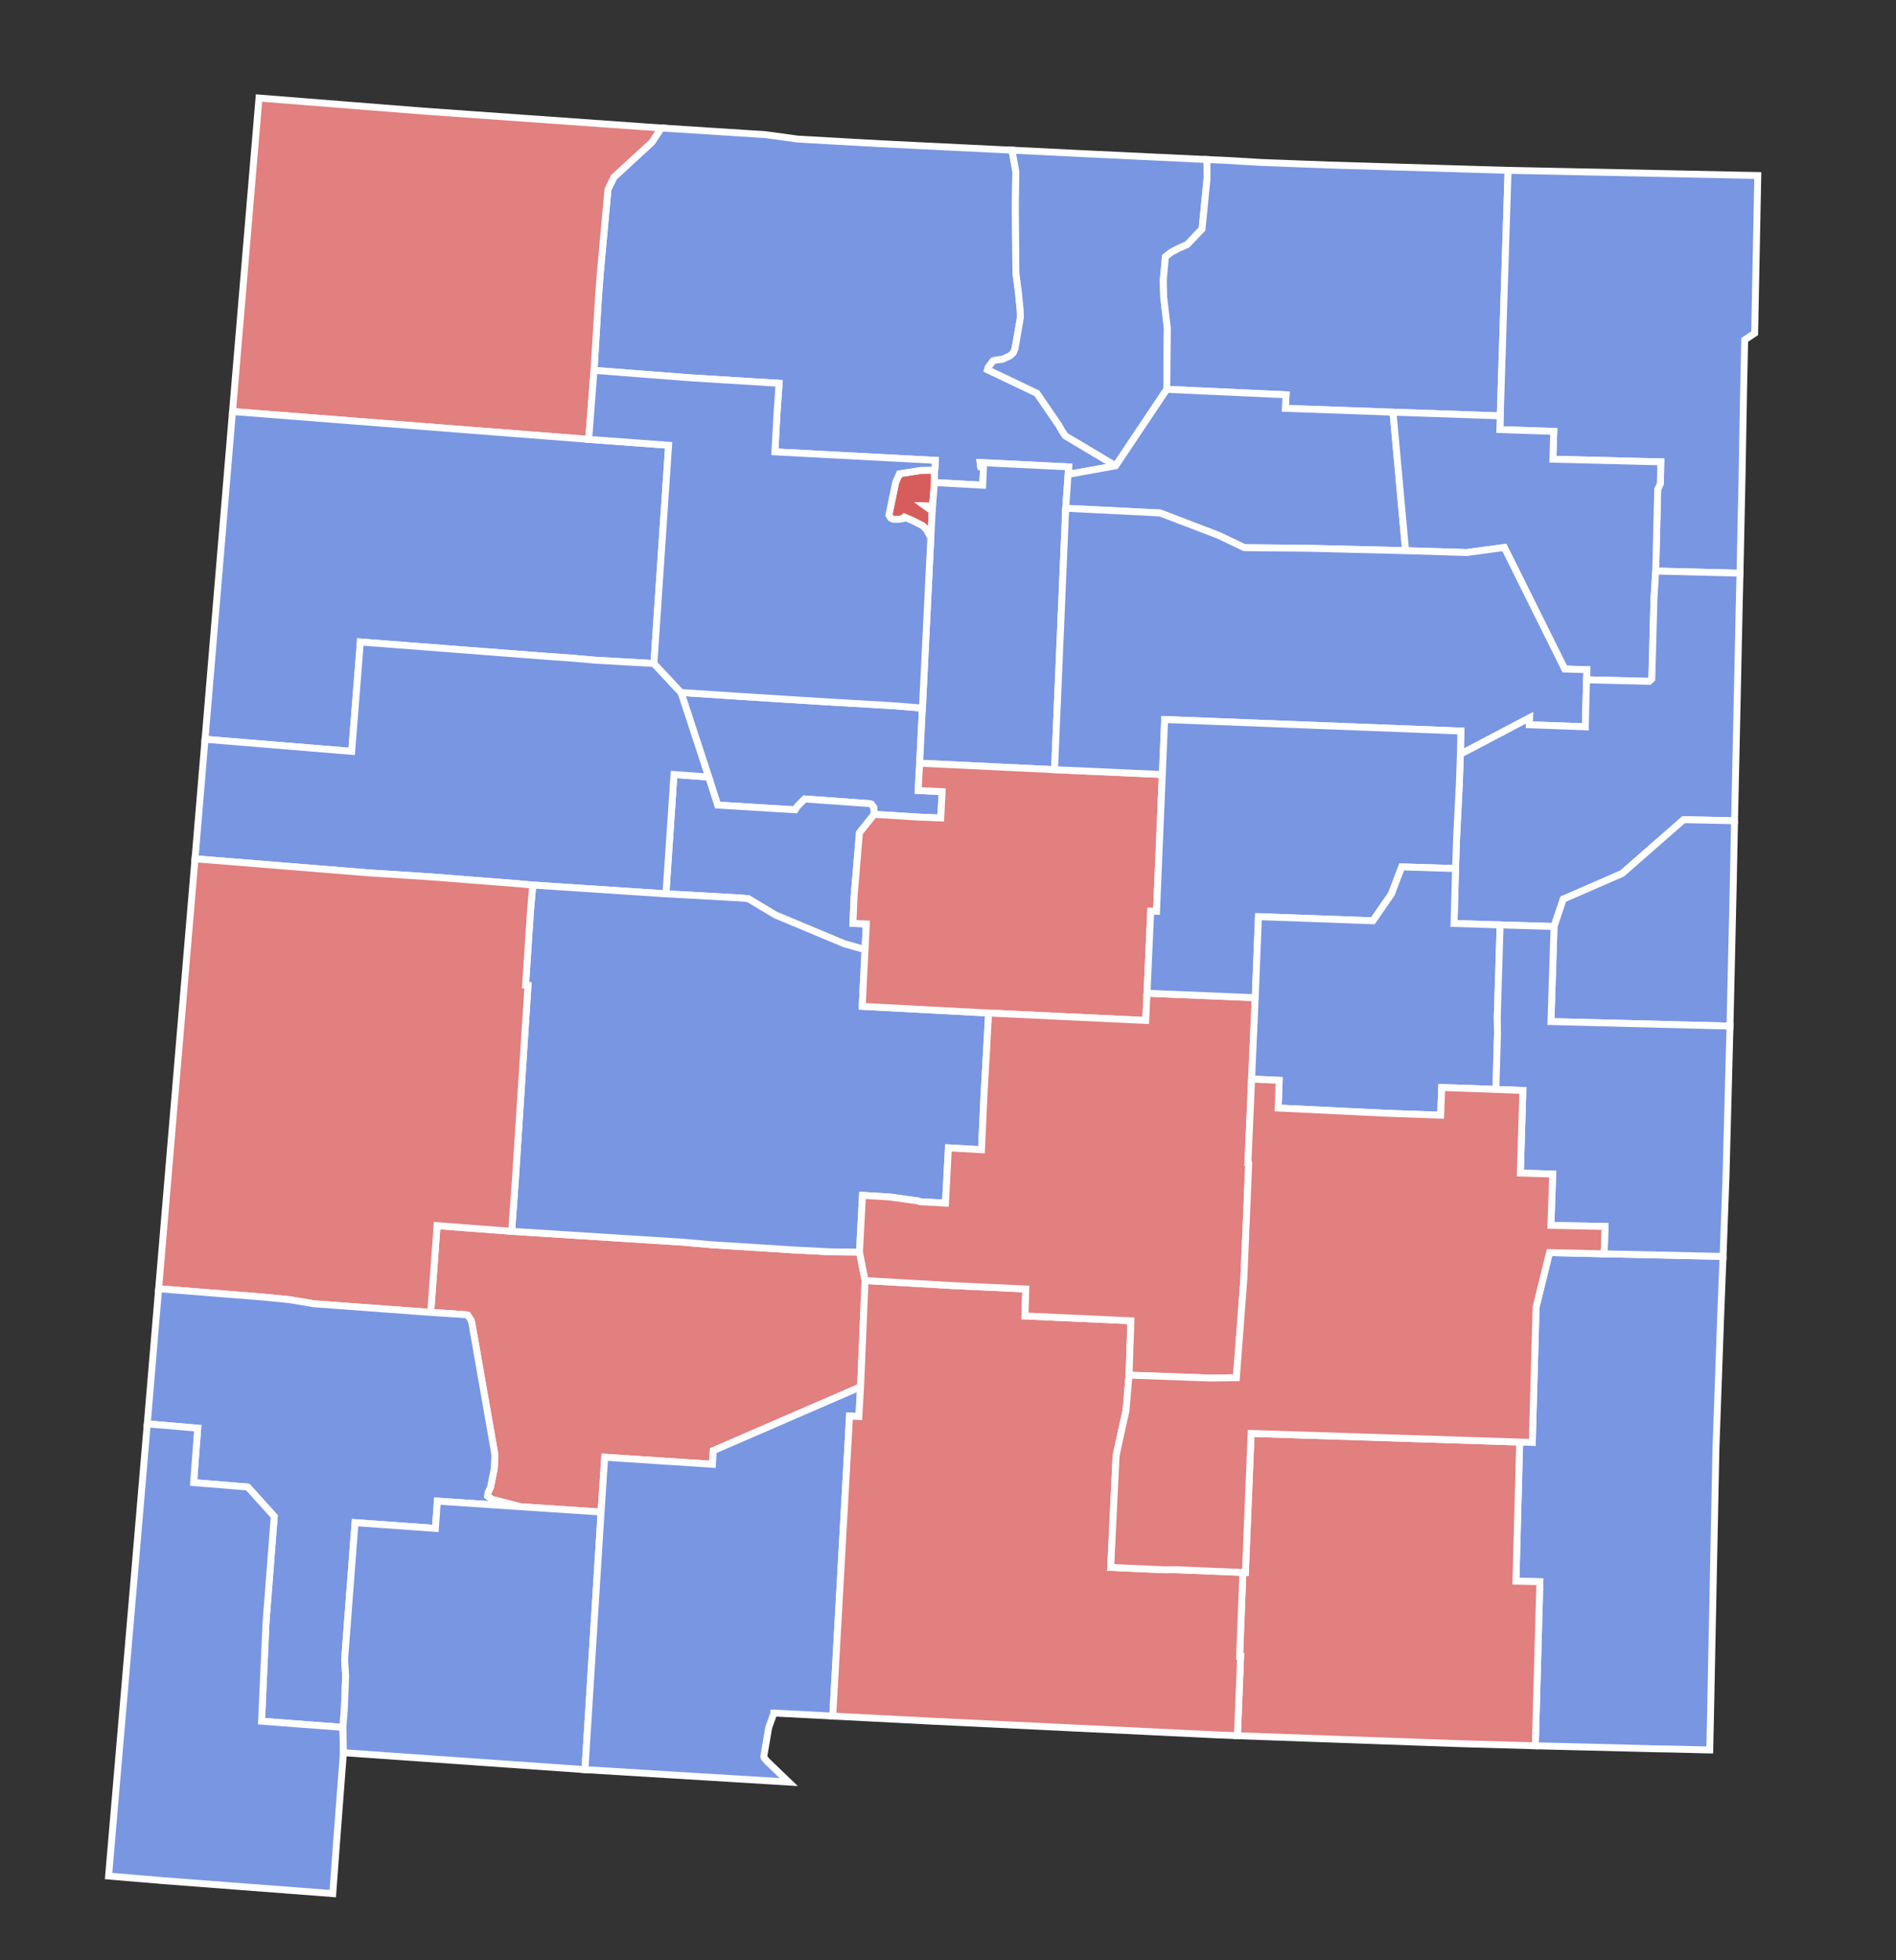
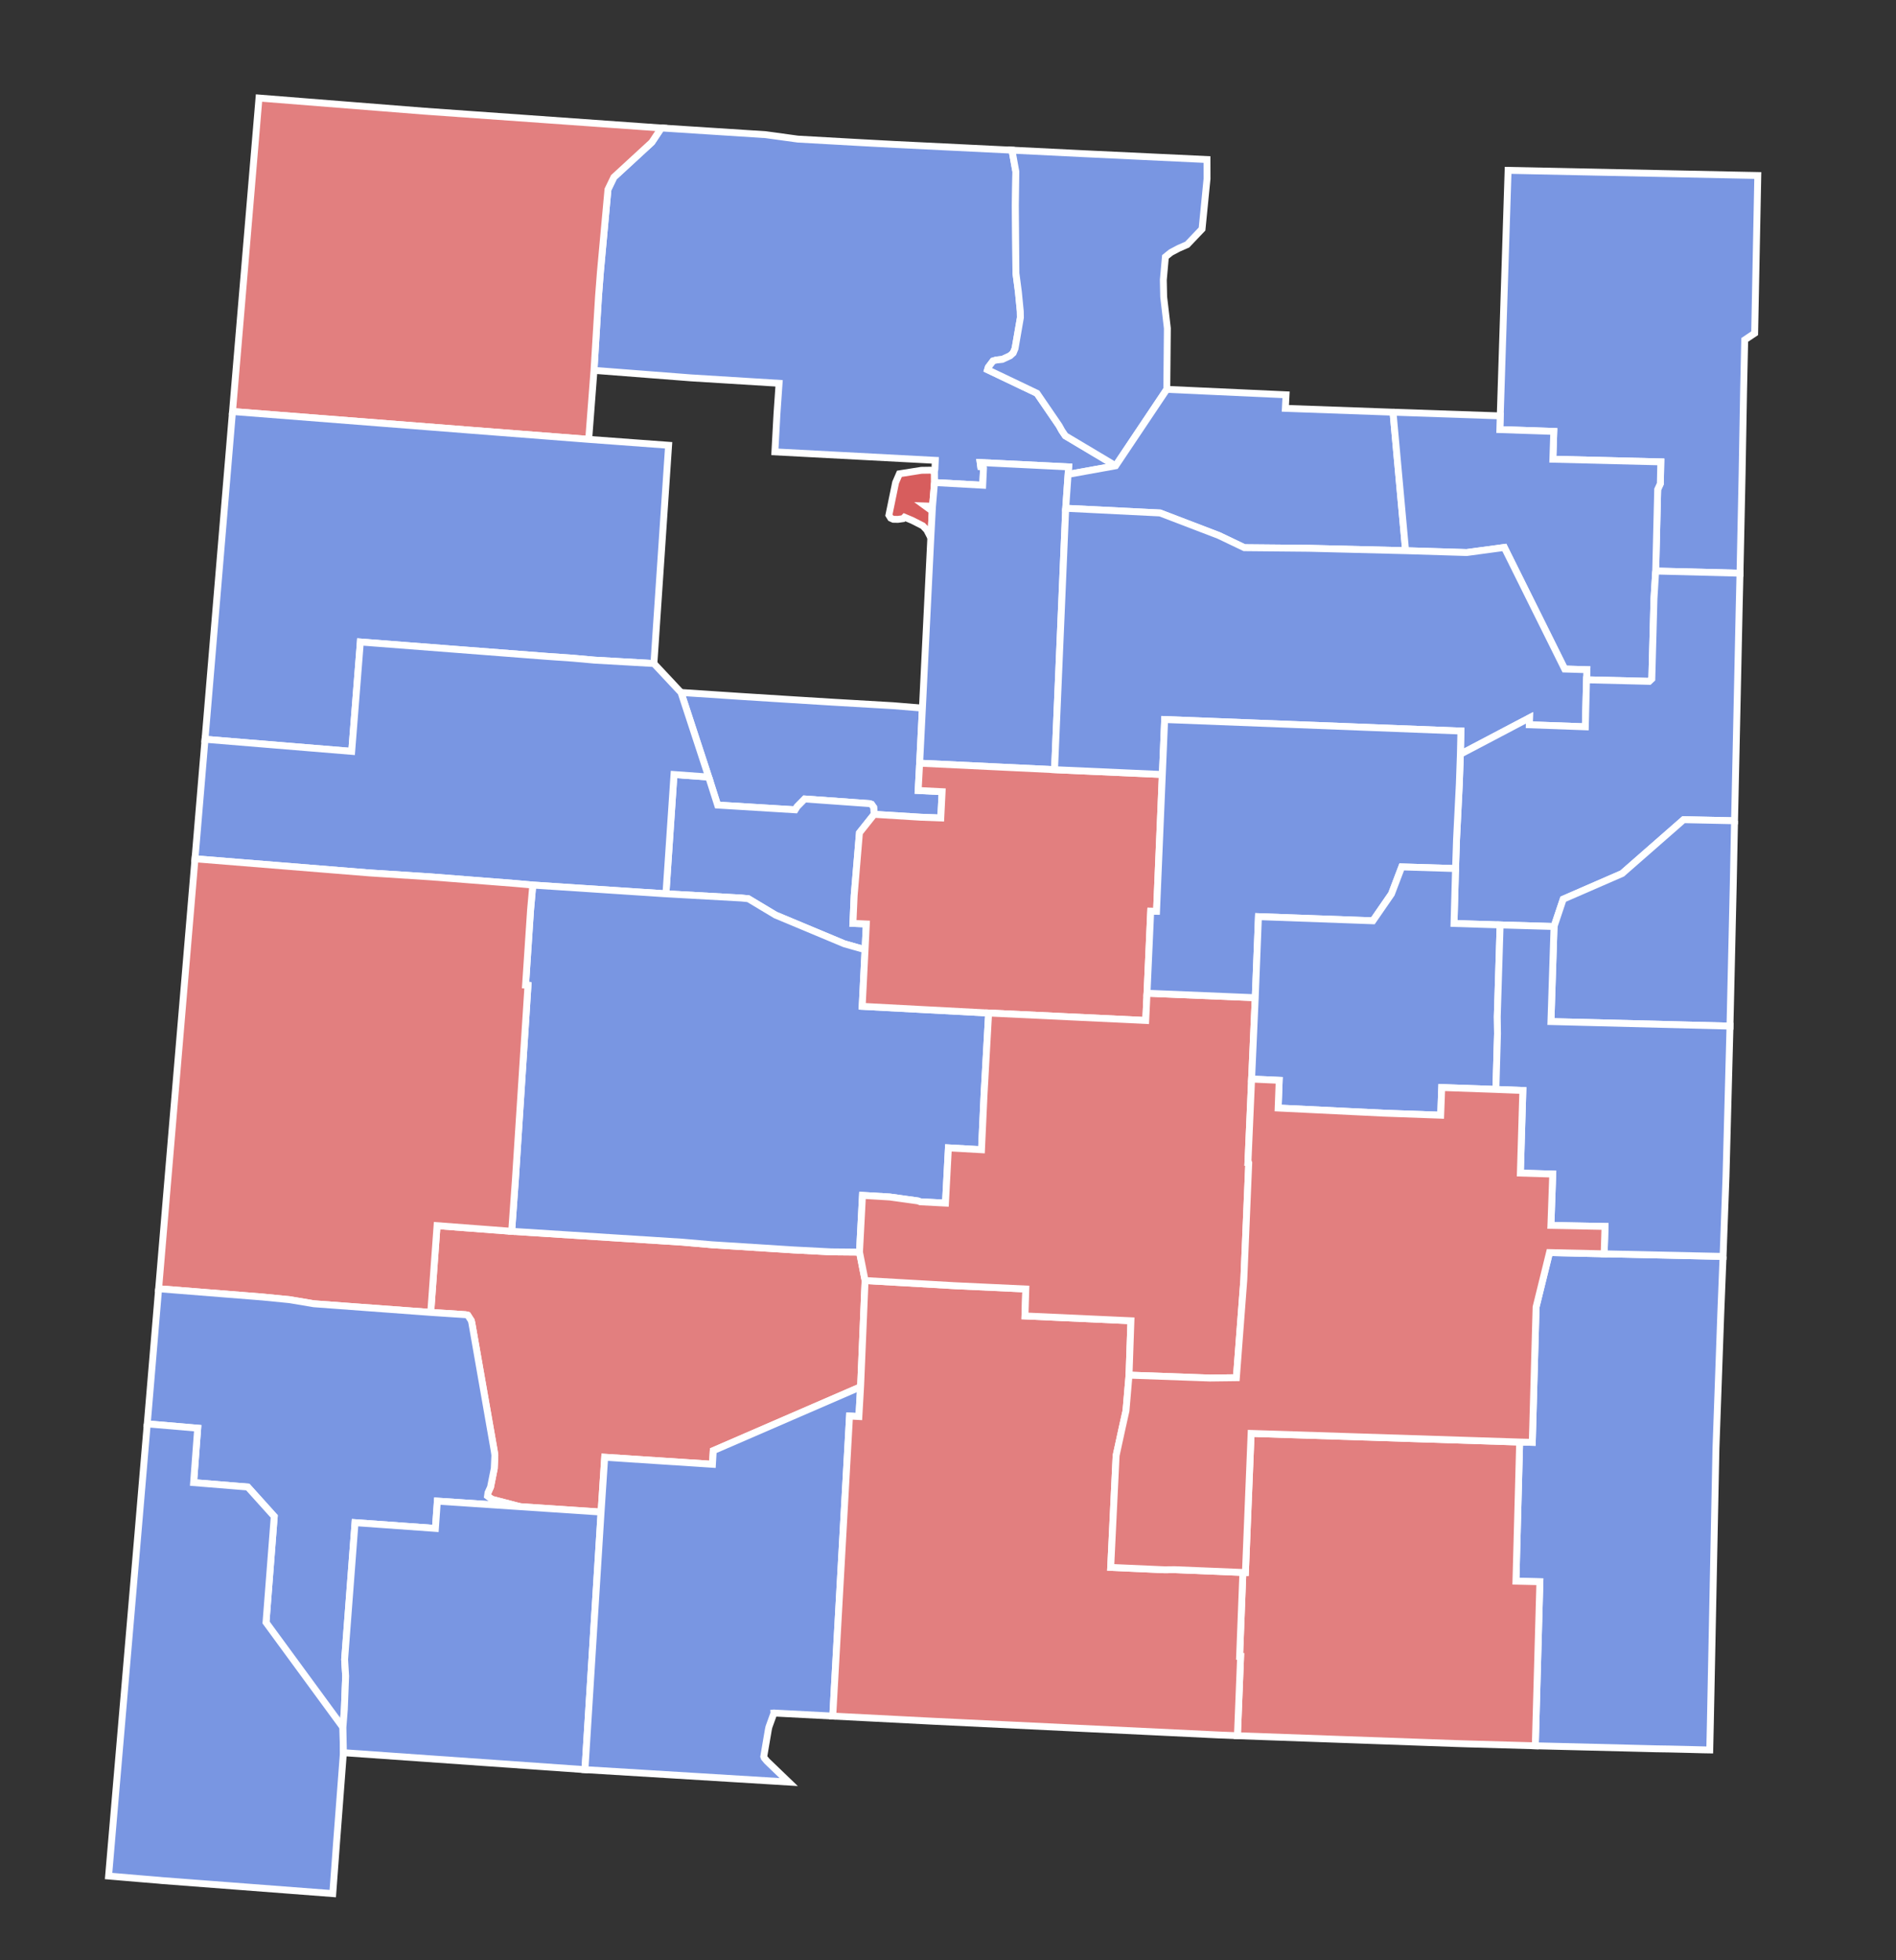
<svg xmlns="http://www.w3.org/2000/svg" xmlns:ns1="http://sodipodi.sourceforge.net/DTD/sodipodi-0.dtd" xmlns:ns2="http://www.inkscape.org/namespaces/inkscape" width="207.898" height="214.891" id="svg5858" ns1:version="0.32" ns2:version="0.91 r13725" version="1.0" ns1:docname="New Mexico gubernatorial election 2002.svg" ns2:output_extension="org.inkscape.output.svg.inkscape">
  <rect width="100%" height="100%" fill="#333333" stroke="none" />
  <defs id="defs5860">
    <ns2:perspective ns1:type="inkscape:persp3d" ns2:vp_x="0 : 526.18109 : 1" ns2:vp_y="0 : 1000 : 0" ns2:vp_z="744.09448 : 526.18109 : 1" ns2:persp3d-origin="372.04724 : 350.78739 : 1" id="perspective5866" />
  </defs>
  <ns1:namedview id="base" pagecolor="#ffffff" bordercolor="#666666" borderopacity="1.0" gridtolerance="10000" guidetolerance="10" objecttolerance="10" ns2:pageopacity="0.0" ns2:pageshadow="2" ns2:zoom="1.9308942" ns2:cx="109.80629" ns2:cy="101.49705" ns2:document-units="px" ns2:current-layer="layer1" showgrid="false" ns2:window-width="1024" ns2:window-height="719" ns2:window-x="-4" ns2:window-y="-4" ns2:window-maximized="0" />
  <g ns2:label="Layer 1" ns2:groupmode="layer" id="layer1" transform="translate(-292.306,-434.474)">
    <path style="font-size:12px;fill-opacity:1;fill-rule:nonzero;stroke:#ffffff;stroke-width:0.755;fill:#7996e2" d="M 481.242,572.221 L 480.99,578.511 L 480.461,593.304 L 479.849,623.343 L 479.782,626.329 L 479.069,626.317 L 477.434,626.274 L 475.386,626.226 L 473.883,626.203 L 472.173,626.159 L 460.651,625.875 L 461.155,607.888 L 458.53,607.826 L 458.938,592.571 L 460.321,592.606 L 460.739,577.768 L 462.211,571.799 L 468.204,571.936 L 481.242,572.221" id="NM_Lea" ns2:label="Lea, NM" />
    <path style="font-size:12px;fill-opacity:1;fill-rule:nonzero;stroke:#ffffff;stroke-width:0.755;fill:#e27f7f" d="M 428.589,606.87 L 428.867,606.871 L 429.491,591.625 L 458.938,592.571 L 458.53,607.826 L 461.155,607.888 L 460.651,625.875 L 453.186,625.665 L 451.899,625.625 L 427.989,624.769 L 428.339,616.081 L 428.23,616.076 L 428.589,606.87" id="NM_Eddy" ns2:label="Eddy, NM" />
    <path style="font-size:12px;fill-opacity:1;fill-rule:nonzero;stroke:#ffffff;stroke-width:0.755;fill:#d75d5d" d="M 394.771,486.149 L 394.778,487.378 L 394.555,489.975 L 393.761,489.946 L 394.464,490.46 L 394.527,490.542 L 394.37,493.437 L 393.927,492.58 L 393.494,492.123 L 392.345,491.537 L 391.482,491.175 L 391.323,491.338 L 390.762,491.416 L 390.257,491.406 L 389.973,491.277 L 389.774,490.952 L 390.51,487.378 L 390.926,486.419 L 393.335,486.037 L 394.332,486.021 L 394.771,486.149" id="NM_Los_Alamos" ns2:label="Los Alamos, NM" />
    <path style="font-size:12px;fill-opacity:1;fill-rule:nonzero;stroke:#ffffff;stroke-width:0.755;fill:#7996e2" d="M 364.822,448.504 L 376.249,449.238 L 379.783,449.723 L 386.659,450.109 L 390.492,450.314 L 403.268,450.938 L 403.696,453.295 L 403.643,457.024 L 403.704,464.428 L 403.971,466.457 L 404.182,468.599 L 404.195,469.294 L 403.608,472.681 L 403.405,473.172 L 403.062,473.482 L 402.216,473.874 L 401.534,473.948 L 401.193,474.049 L 400.675,474.738 L 400.594,475.007 L 406.009,477.591 L 408.437,481.14 L 408.745,481.699 L 409.124,482.255 L 414.635,485.542 L 409.423,486.483 L 409.485,485.661 L 399.782,485.184 L 399.841,485.626 L 400.106,485.649 L 400.15,485.78 L 400.06,487.671 L 394.778,487.378 L 394.771,486.149 L 394.82,485.909 L 394.864,484.944 L 377.273,484.015 L 377.497,479.903 L 377.733,476.498 L 368.048,475.9 L 357.438,475.077 L 357.937,466.933 L 358.143,464.265 L 358.969,455.25 L 359.617,453.905 L 363.778,450.076 L 364.822,448.504" id="NM_Rio_Arriba" ns2:label="Rio Arriba, NM" />
    <path style="font-size:12px;fill-opacity:1;fill-rule:nonzero;stroke:#ffffff;stroke-width:0.755;fill:#e27f7f" d="M 338.779,446.658 L 363.17,448.39 L 364.822,448.504 L 363.778,450.076 L 359.617,453.905 L 358.969,455.25 L 358.143,464.265 L 357.937,466.933 L 357.438,475.077 L 356.857,482.644 L 344.12,481.655 L 317.801,479.591 L 320.705,445.222 L 338.779,446.658" id="NM_San_Juan" ns2:label="San Juan, NM" />
    <path style="font-size:12px;fill-opacity:1;fill-rule:nonzero;stroke:#ffffff;stroke-width:0.755;fill:#7996e2" d="M 317.801,479.591 L 344.12,481.655 L 356.857,482.644 L 365.62,483.291 L 364.007,507.219 L 357.494,506.849 L 355.152,506.638 L 352.22,506.433 L 331.817,504.858 L 331.782,505.342 L 330.871,516.851 L 314.787,515.524 L 317.801,479.591" id="NM_McKinley" ns2:label="McKinely, NM" />
    <path style="font-size:12px;fill-opacity:1;fill-rule:nonzero;stroke:#ffffff;stroke-width:0.755;fill:#7996e2" d="M 366.978,510.392 L 373.47,510.822 L 379.032,511.174 L 383.603,511.457 L 390.26,511.844 L 393.449,512.108 L 393.146,518.147 L 392.984,521.138 L 395.61,521.272 L 395.464,524.153 L 393.237,524.069 L 388.157,523.753 L 388.103,522.985 L 387.869,522.65 L 387.638,522.577 L 380.542,522.07 L 379.707,522.92 L 379.499,523.257 L 370.994,522.737 L 370.013,519.666 L 366.978,510.392" id="NM_Bernalillo" ns2:label="Bernalillo, NM" />
    <path style="font-size:12px;fill-opacity:1;fill-rule:nonzero;stroke:#ffffff;stroke-width:0.755;fill:#7996e2" d="M 370.013,519.666 L 370.994,522.737 L 379.499,523.257 L 379.707,522.92 L 380.542,522.07 L 387.638,522.577 L 387.869,522.65 L 388.103,522.985 L 388.157,523.753 L 386.545,525.776 L 385.966,532.67 L 385.83,535.708 L 387.301,535.773 L 387.161,538.595 L 384.88,537.946 L 377.341,534.795 L 374.359,533.005 L 373.576,532.927 L 365.325,532.468 L 366.21,519.388 L 370.013,519.666" id="NM_Valencia" ns2:label="Valencia, NM" />
    <path style="font-size:12px;fill-opacity:1;fill-rule:nonzero;stroke:#ffffff;stroke-width:0.755;fill:#7996e2" d="M 366.978,510.392 L 370.013,519.666 L 366.21,519.388 L 365.325,532.468 L 350.727,531.507 L 348.816,531.335 L 339.486,530.606 L 332.778,530.174 L 313.687,528.627 L 314.787,515.524 L 330.871,516.851 L 331.782,505.342 L 331.817,504.858 L 352.22,506.433 L 355.152,506.638 L 357.494,506.849 L 364.007,507.219 L 366.978,510.392" id="NM_Cibola" ns2:label="Cibola, NM" />
    <path style="font-size:12px;fill-opacity:1;fill-rule:nonzero;stroke:#ffffff;stroke-width:0.755;fill:#e27f7f" d="M 348.411,569.467 L 367.169,570.661 L 370.323,570.937 L 379.36,571.511 L 383.447,571.721 L 386.551,571.749 L 387.163,574.867 L 386.671,586.518 L 370.514,593.518 L 370.426,595.011 L 358.613,594.239 L 358.215,600.249 L 349.335,599.656 L 346.238,598.849 L 345.763,598.495 L 345.815,598.124 L 346.094,597.509 L 346.502,595.468 L 346.567,594.008 L 346.492,593.497 L 344.046,579.534 L 343.984,579.265 L 343.602,578.669 L 343.359,578.61 L 339.536,578.359 L 340.229,568.847 L 348.411,569.467" id="NM_Sierra" ns2:label="Sierra, NM" />
    <path style="font-size:12px;fill-opacity:1;fill-rule:nonzero;stroke:#ffffff;stroke-width:0.755;fill:#7996e2" d="M 365.325,532.468 L 373.576,532.927 L 374.359,533.005 L 377.341,534.795 L 384.88,537.946 L 387.161,538.595 L 386.846,544.803 L 400.711,545.536 L 400.208,554.497 L 399.928,560.524 L 396.3,560.319 L 395.977,566.375 L 393.214,566.233 L 392.969,566.137 L 389.867,565.706 L 386.878,565.527 L 386.551,571.749 L 383.447,571.721 L 379.36,571.511 L 370.323,570.937 L 367.169,570.661 L 348.411,569.467 L 348.818,563.82 L 350.2,542.502 L 349.934,542.478 L 350.485,534.201 L 350.727,531.507 L 365.325,532.468" id="NM_Socorro" ns2:label="Socorro, NM" />
    <path style="font-size:12px;fill-opacity:1;fill-rule:nonzero;stroke:#ffffff;stroke-width:0.755;fill:#e27f7f" d="M 350.727,531.507 L 350.485,534.201 L 349.934,542.478 L 350.2,542.502 L 348.818,563.82 L 348.411,569.467 L 340.229,568.847 L 339.536,578.359 L 326.719,577.412 L 324.06,576.965 L 321.123,576.675 L 309.7,575.765 L 313.687,528.627 L 332.778,530.174 L 339.486,530.606 L 348.816,531.335 L 350.727,531.507" id="NM_Catron" ns2:label="Catron, NM" />
    <path style="font-size:12px;fill-opacity:1;fill-rule:nonzero;stroke:#ffffff;stroke-width:0.755;fill:#7996e2" d="M 309.7,575.765 L 321.123,576.675 L 324.06,576.965 L 326.719,577.412 L 339.536,578.359 L 343.359,578.61 L 343.602,578.669 L 343.984,579.265 L 344.046,579.534 L 346.492,593.497 L 346.567,594.008 L 346.502,595.468 L 346.094,597.509 L 345.815,598.124 L 345.763,598.495 L 346.238,598.849 L 349.335,599.656 L 340.263,599.049 L 340.05,602.04 L 331.237,601.409 L 330.095,616.411 L 330.206,618.235 L 330.065,621.859 L 329.908,623.855 L 320.986,623.179 L 321.474,612.344 L 322.377,600.727 L 319.475,597.503 L 313.535,597.019 L 313.983,591.054 L 308.452,590.58 L 309.7,575.765" id="NM_Grant" ns2:label="Grant, NM" />
-     <path style="font-size:12px;fill-opacity:1;fill-rule:nonzero;stroke:#ffffff;stroke-width:0.755;fill:#7996e2" d="M 308.452,590.58 L 313.983,591.054 L 313.535,597.019 L 319.475,597.503 L 322.377,600.727 L 321.474,612.344 L 320.986,623.179 L 329.908,623.855 L 329.961,626.629 L 329.219,636.37 L 328.794,642.078 L 310.021,640.645 L 309.732,640.615 L 307.414,640.424 L 304.212,640.151 L 307.429,602.636 L 308.452,590.58" id="NM_Hidalgo" ns2:label="Hidalgo, NM" />
+     <path style="font-size:12px;fill-opacity:1;fill-rule:nonzero;stroke:#ffffff;stroke-width:0.755;fill:#7996e2" d="M 308.452,590.58 L 313.983,591.054 L 313.535,597.019 L 319.475,597.503 L 322.377,600.727 L 321.474,612.344 L 329.908,623.855 L 329.961,626.629 L 329.219,636.37 L 328.794,642.078 L 310.021,640.645 L 309.732,640.615 L 307.414,640.424 L 304.212,640.151 L 307.429,602.636 L 308.452,590.58" id="NM_Hidalgo" ns2:label="Hidalgo, NM" />
    <path style="font-size:12px;fill-opacity:1;fill-rule:nonzero;stroke:#ffffff;stroke-width:0.755;fill:#7996e2" d="M 358.215,600.249 L 356.447,628.489 L 329.961,626.629 L 329.908,623.855 L 330.065,621.859 L 330.206,618.235 L 330.095,616.411 L 331.237,601.409 L 340.05,602.04 L 340.263,599.049 L 349.335,599.656 L 358.215,600.249" id="NM_Luna" ns2:label="Luna, NM" />
    <path style="font-size:12px;fill-opacity:1;fill-rule:nonzero;stroke:#ffffff;stroke-width:0.755;fill:#7996e2" d="M 386.671,586.518 L 386.483,589.775 L 385.459,589.72 L 383.618,622.616 L 377.275,622.286 L 377.179,622.278 L 377.168,622.279 L 377.169,622.292 L 376.623,623.799 L 376.565,624.053 L 376.053,627.049 L 376.109,627.204 L 376.406,627.561 L 378.788,629.85 L 356.447,628.489 L 358.215,600.249 L 358.613,594.239 L 370.426,595.011 L 370.514,593.518 L 386.671,586.518" id="NM_Dona_Ana" ns2:label="Dona Ana, NM" />
    <path style="font-size:12px;fill-opacity:1;fill-rule:nonzero;stroke:#ffffff;stroke-width:0.755;fill:#7996e2" d="M 411.105,451.323 L 424.653,451.965 L 424.657,454.082 L 424.112,459.583 L 422.483,461.292 L 421.545,461.702 L 420.702,462.148 L 420.093,462.637 L 419.866,465.159 L 419.904,467.021 L 420.308,470.462 L 420.246,477.161 L 414.635,485.542 L 409.124,482.255 L 408.745,481.699 L 408.437,481.14 L 406.009,477.591 L 400.594,475.007 L 400.675,474.738 L 401.193,474.049 L 401.534,473.948 L 402.216,473.874 L 403.062,473.482 L 403.405,473.172 L 403.608,472.681 L 404.195,469.294 L 404.182,468.599 L 403.971,466.457 L 403.704,464.428 L 403.643,457.024 L 403.696,453.295 L 403.268,450.938 L 411.105,451.323" id="NM_Taos" ns2:label="Taos, NM" />
    <path style="font-size:12px;fill-opacity:1;fill-rule:nonzero;stroke:#ffffff;stroke-width:0.755;fill:#7996e2" d="M 394.778,487.378 L 400.06,487.671 L 400.15,485.78 L 400.106,485.649 L 399.841,485.626 L 399.782,485.184 L 409.485,485.661 L 409.423,486.483 L 409.163,490.199 L 407.938,518.858 L 393.146,518.147 L 393.449,512.108 L 394.37,493.437 L 394.555,489.975 L 394.778,487.378" id="NM_Santa_Fe" ns2:label="Santa Fe, NM" />
    <path style="font-size:12px;fill-opacity:1;fill-rule:nonzero;stroke:#ffffff;stroke-width:0.755;fill:#e27f7f" d="M 387.163,574.867 L 397.002,575.43 L 404.789,575.793 L 404.694,578.746 L 416.313,579.275 L 416.105,585.237 L 415.772,589.136 L 415.336,591.088 L 414.689,594.057 L 414.096,606.314 L 420.003,606.576 L 421.12,606.564 L 428.589,606.87 L 428.23,616.076 L 428.339,616.081 L 427.989,624.769 L 425.939,624.687 L 394.611,623.181 L 383.618,622.616 L 385.459,589.72 L 386.483,589.775 L 386.671,586.518 L 387.163,574.867" id="NM_Otero" ns2:label="Otero, NM" />
    <path style="font-size:12px;fill-opacity:1;fill-rule:nonzero;stroke:#ffffff;stroke-width:0.755;fill:#e27f7f" d="M 407.938,518.858 L 419.759,519.386 L 419.121,534.388 L 418.483,534.377 L 418.077,543.367 L 417.936,546.354 L 400.711,545.536 L 386.846,544.803 L 387.161,538.595 L 387.301,535.773 L 385.83,535.708 L 385.966,532.67 L 386.545,525.776 L 388.157,523.753 L 393.237,524.069 L 395.464,524.153 L 395.61,521.272 L 392.984,521.138 L 393.146,518.147 L 407.938,518.858" id="NM_Torrance" ns2:label="Torrance, NM" />
    <path style="font-size:12px;fill-opacity:1;fill-rule:nonzero;stroke:#ffffff;stroke-width:0.755;fill:#e27f7f" d="M 418.077,543.367 L 429.945,543.858 L 429.546,552.778 L 429.147,561.888 L 429.205,561.885 L 429.233,561.966 L 428.693,574.767 L 427.875,585.52 L 424.98,585.556 L 416.105,585.237 L 416.313,579.275 L 404.694,578.746 L 404.789,575.793 L 397.002,575.43 L 387.163,574.867 L 386.551,571.749 L 386.878,565.527 L 389.867,565.706 L 392.969,566.137 L 393.214,566.233 L 395.977,566.375 L 396.3,560.319 L 399.928,560.524 L 400.208,554.497 L 400.711,545.536 L 417.936,546.354 L 418.077,543.367" id="NM_Lincoln" ns2:label="Lincoln, NM" />
-     <path style="font-size:12px;fill-opacity:1;fill-rule:nonzero;stroke:#ffffff;stroke-width:0.755;fill:#7996e2" d="M 426.436,452.04 L 430.645,452.286 L 437.948,452.563 L 457.67,453.151 L 456.808,480.069 L 445.052,479.665 L 433.247,479.243 L 433.322,477.758 L 420.246,477.161 L 420.308,470.462 L 419.904,467.021 L 419.866,465.159 L 420.093,462.637 L 420.702,462.148 L 421.545,461.702 L 422.483,461.292 L 424.112,459.583 L 424.657,454.082 L 424.653,451.965 L 426.436,452.04" id="NM_Colfax" ns2:label="Colfax, NM" />
    <path style="font-size:12px;fill-opacity:1;fill-rule:nonzero;stroke:#ffffff;stroke-width:0.755;fill:#7996e2" d="M 420.246,477.161 L 433.322,477.758 L 433.247,479.243 L 445.052,479.665 L 446.432,494.849 L 435.823,494.586 L 428.753,494.52 L 425.953,493.182 L 419.506,490.714 L 409.163,490.199 L 409.423,486.483 L 414.635,485.542 L 420.246,477.161" id="NM_Mora" ns2:label="Mora, NM" />
    <path style="font-size:12px;fill-opacity:1;fill-rule:nonzero;stroke:#ffffff;stroke-width:0.755;fill:#7996e2" d="M 482.764,453.669 L 485.05,453.714 L 484.706,471.01 L 483.614,471.74 L 483.493,477.29 L 483.331,486.387 L 483.098,497.317 L 473.854,497.08 L 474.072,488.135 L 474.362,487.508 L 474.414,485.113 L 462.579,484.82 L 462.68,481.773 L 456.766,481.573 L 456.808,480.069 L 457.67,453.151 L 482.764,453.669" id="NM_Union" ns2:label="Union, NM" />
    <path style="font-size:12px;fill-opacity:1;fill-rule:nonzero;stroke:#ffffff;stroke-width:0.755;fill:#7996e2" d="M 445.052,479.665 L 456.808,480.069 L 456.766,481.573 L 462.68,481.773 L 462.579,484.82 L 474.414,485.113 L 474.362,487.508 L 474.072,488.135 L 473.854,497.08 L 473.667,500.11 L 473.429,508.909 L 473.145,509.175 L 466.27,509.005 L 466.309,507.896 L 463.875,507.821 L 457.257,494.495 L 453.125,495.053 L 446.432,494.849 L 445.052,479.665" id="NM_Harding" ns2:label="Harding, NM" />
    <path style="font-size:12px;fill-opacity:1;fill-rule:nonzero;stroke:#ffffff;stroke-width:0.755;fill:#7996e2" d="M 409.163,490.199 L 419.506,490.714 L 425.953,493.182 L 428.753,494.52 L 435.823,494.586 L 446.432,494.849 L 453.125,495.053 L 457.257,494.495 L 463.875,507.821 L 466.309,507.896 L 466.27,509.005 L 466.138,514.158 L 459.994,513.935 L 460.014,513.177 L 452.437,517.163 L 452.495,514.621 L 420.012,513.36 L 419.759,519.386 L 407.938,518.858 L 409.163,490.199" id="NM_San_Miguel" ns2:label="San Miguel, NM" />
    <path style="font-size:12px;fill-opacity:1;fill-rule:nonzero;stroke:#ffffff;stroke-width:0.755;fill:#7996e2" d="M 473.854,497.08 L 483.098,497.317 L 483.003,501.353 L 482.676,516.54 L 482.501,524.459 L 476.917,524.34 L 470.176,530.242 L 463.714,533.054 L 462.709,536.052 L 456.797,535.879 L 451.739,535.718 L 451.909,529.699 L 452.014,526.541 L 452.323,520.405 L 452.437,517.163 L 460.014,513.177 L 459.994,513.935 L 466.138,514.158 L 466.27,509.005 L 473.145,509.175 L 473.429,508.909 L 473.667,500.11 L 473.854,497.08" id="NM_Quay" ns2:label="Quay, NM" />
    <path style="font-size:12px;fill-opacity:1;fill-rule:nonzero;stroke:#ffffff;stroke-width:0.755;fill:#7996e2" d="M 452.437,517.163 L 452.323,520.405 L 452.014,526.541 L 451.909,529.699 L 446.007,529.517 L 444.88,532.48 L 442.848,535.424 L 430.297,534.97 L 429.945,543.858 L 418.077,543.367 L 418.483,534.377 L 419.121,534.388 L 420.012,513.36 L 452.495,514.621 L 452.437,517.163" id="NM_Guadalupe" ns2:label="Guadelupe, NM" />
    <path style="font-size:12px;fill-opacity:1;fill-rule:nonzero;stroke:#ffffff;stroke-width:0.755;fill:#7996e2" d="M 451.909,529.699 L 451.739,535.718 L 456.797,535.879 L 456.483,545.944 L 456.508,547.797 L 456.332,553.912 L 450.394,553.703 L 450.279,556.739 L 444.079,556.517 L 432.456,555.951 L 432.57,552.915 L 429.546,552.778 L 429.945,543.858 L 430.297,534.97 L 442.848,535.424 L 444.88,532.48 L 446.007,529.517 L 451.909,529.699" id="NM_De_Baca" ns2:label="De Baca, NM" />
    <path style="font-size:12px;fill-opacity:1;fill-rule:nonzero;stroke:#ffffff;stroke-width:0.755;fill:#7996e2" d="M 482.501,524.459 L 482.356,531.597 L 482.007,546.61 L 482.002,546.97 L 462.367,546.474 L 462.709,536.052 L 463.714,533.054 L 470.176,530.242 L 476.917,524.34 L 482.501,524.459" id="NM_Curry" ns2:label="Curry, NM" />
    <path style="font-size:12px;fill-opacity:1;fill-rule:nonzero;stroke:#ffffff;stroke-width:0.755;fill:#7996e2" d="M 462.709,536.052 L 462.367,546.474 L 482.002,546.97 L 481.564,563.465 L 481.242,572.221 L 468.204,571.936 L 468.297,568.936 L 462.363,568.822 L 462.565,563.194 L 459.015,563.085 L 459.286,554.028 L 456.332,553.912 L 456.508,547.797 L 456.483,545.944 L 456.797,535.879 L 462.709,536.052" id="NM_Roosevelt" ns2:label="Roosevelt, NM" />
    <path style="font-size:12px;fill-opacity:1;fill-rule:nonzero;stroke:#ffffff;stroke-width:0.755;fill:#e27f7f" d="M 456.332,553.912 L 459.286,554.028 L 459.015,563.085 L 462.565,563.194 L 462.363,568.822 L 468.297,568.936 L 468.204,571.936 L 462.211,571.799 L 460.739,577.768 L 460.321,592.606 L 458.938,592.571 L 429.491,591.625 L 428.867,606.871 L 428.589,606.87 L 421.12,606.564 L 420.003,606.576 L 414.096,606.314 L 414.689,594.057 L 415.336,591.088 L 415.772,589.136 L 416.105,585.237 L 424.98,585.556 L 427.875,585.52 L 428.693,574.767 L 429.233,561.966 L 429.205,561.885 L 429.147,561.888 L 429.546,552.778 L 432.57,552.915 L 432.456,555.951 L 444.079,556.517 L 450.279,556.739 L 450.394,553.703 L 456.332,553.912" id="NM_Chaves" ns2:label="Chaves, NM" />
-     <path style="font-size:12px;fill-opacity:1;fill-rule:nonzero;stroke:#ffffff;stroke-width:0.755;fill:#7996e2" d="M 357.438,475.077 L 368.048,475.9 L 377.733,476.498 L 377.497,479.903 L 377.273,484.015 L 394.864,484.944 L 394.82,485.909 L 394.771,486.149 L 394.332,486.021 L 393.335,486.037 L 390.926,486.419 L 390.51,487.378 L 389.774,490.952 L 389.973,491.277 L 390.257,491.406 L 390.762,491.416 L 391.323,491.338 L 391.482,491.175 L 392.345,491.537 L 393.494,492.123 L 393.927,492.58 L 394.37,493.437 L 393.449,512.108 L 390.26,511.844 L 383.603,511.457 L 379.032,511.174 L 373.47,510.822 L 366.978,510.392 L 364.007,507.219 L 365.62,483.291 L 356.857,482.644 L 357.438,475.077 M 394.527,490.542 L 394.464,490.46 L 393.761,489.946 L 394.555,489.975 L 394.527,490.542" id="NM_Sandoval" ns2:label="Sandoval, NM" />
  </g>
</svg>